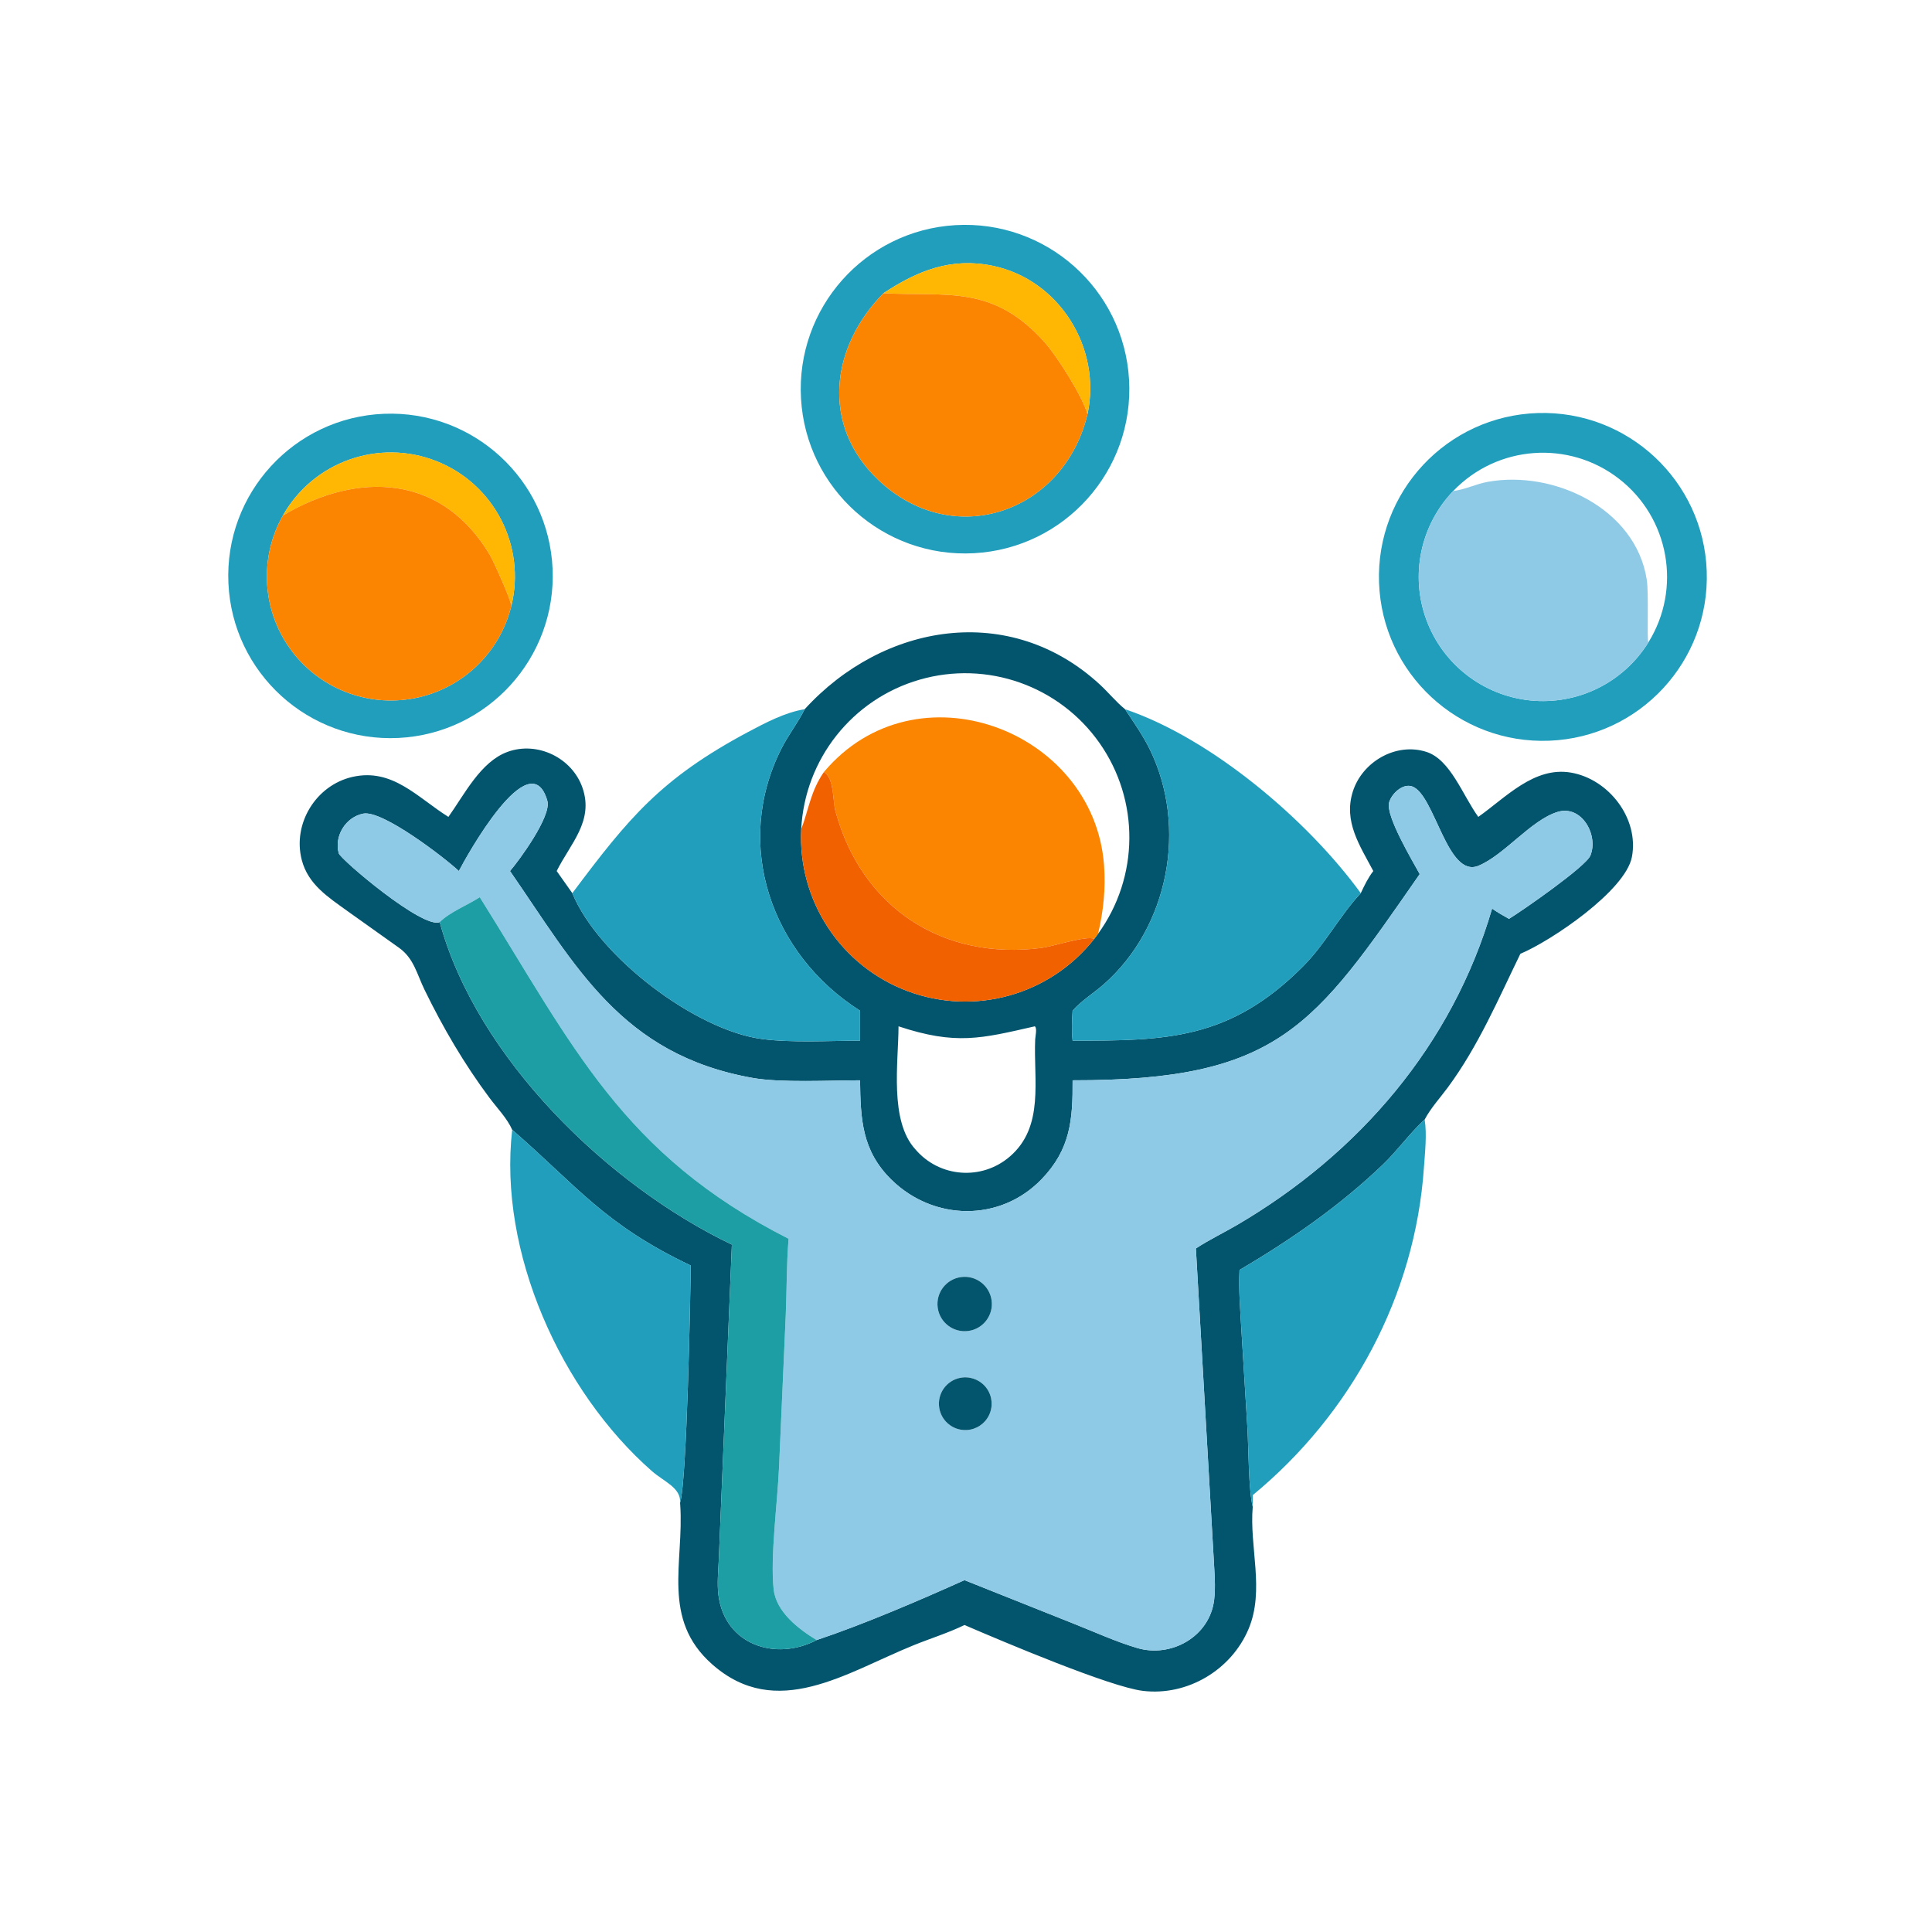
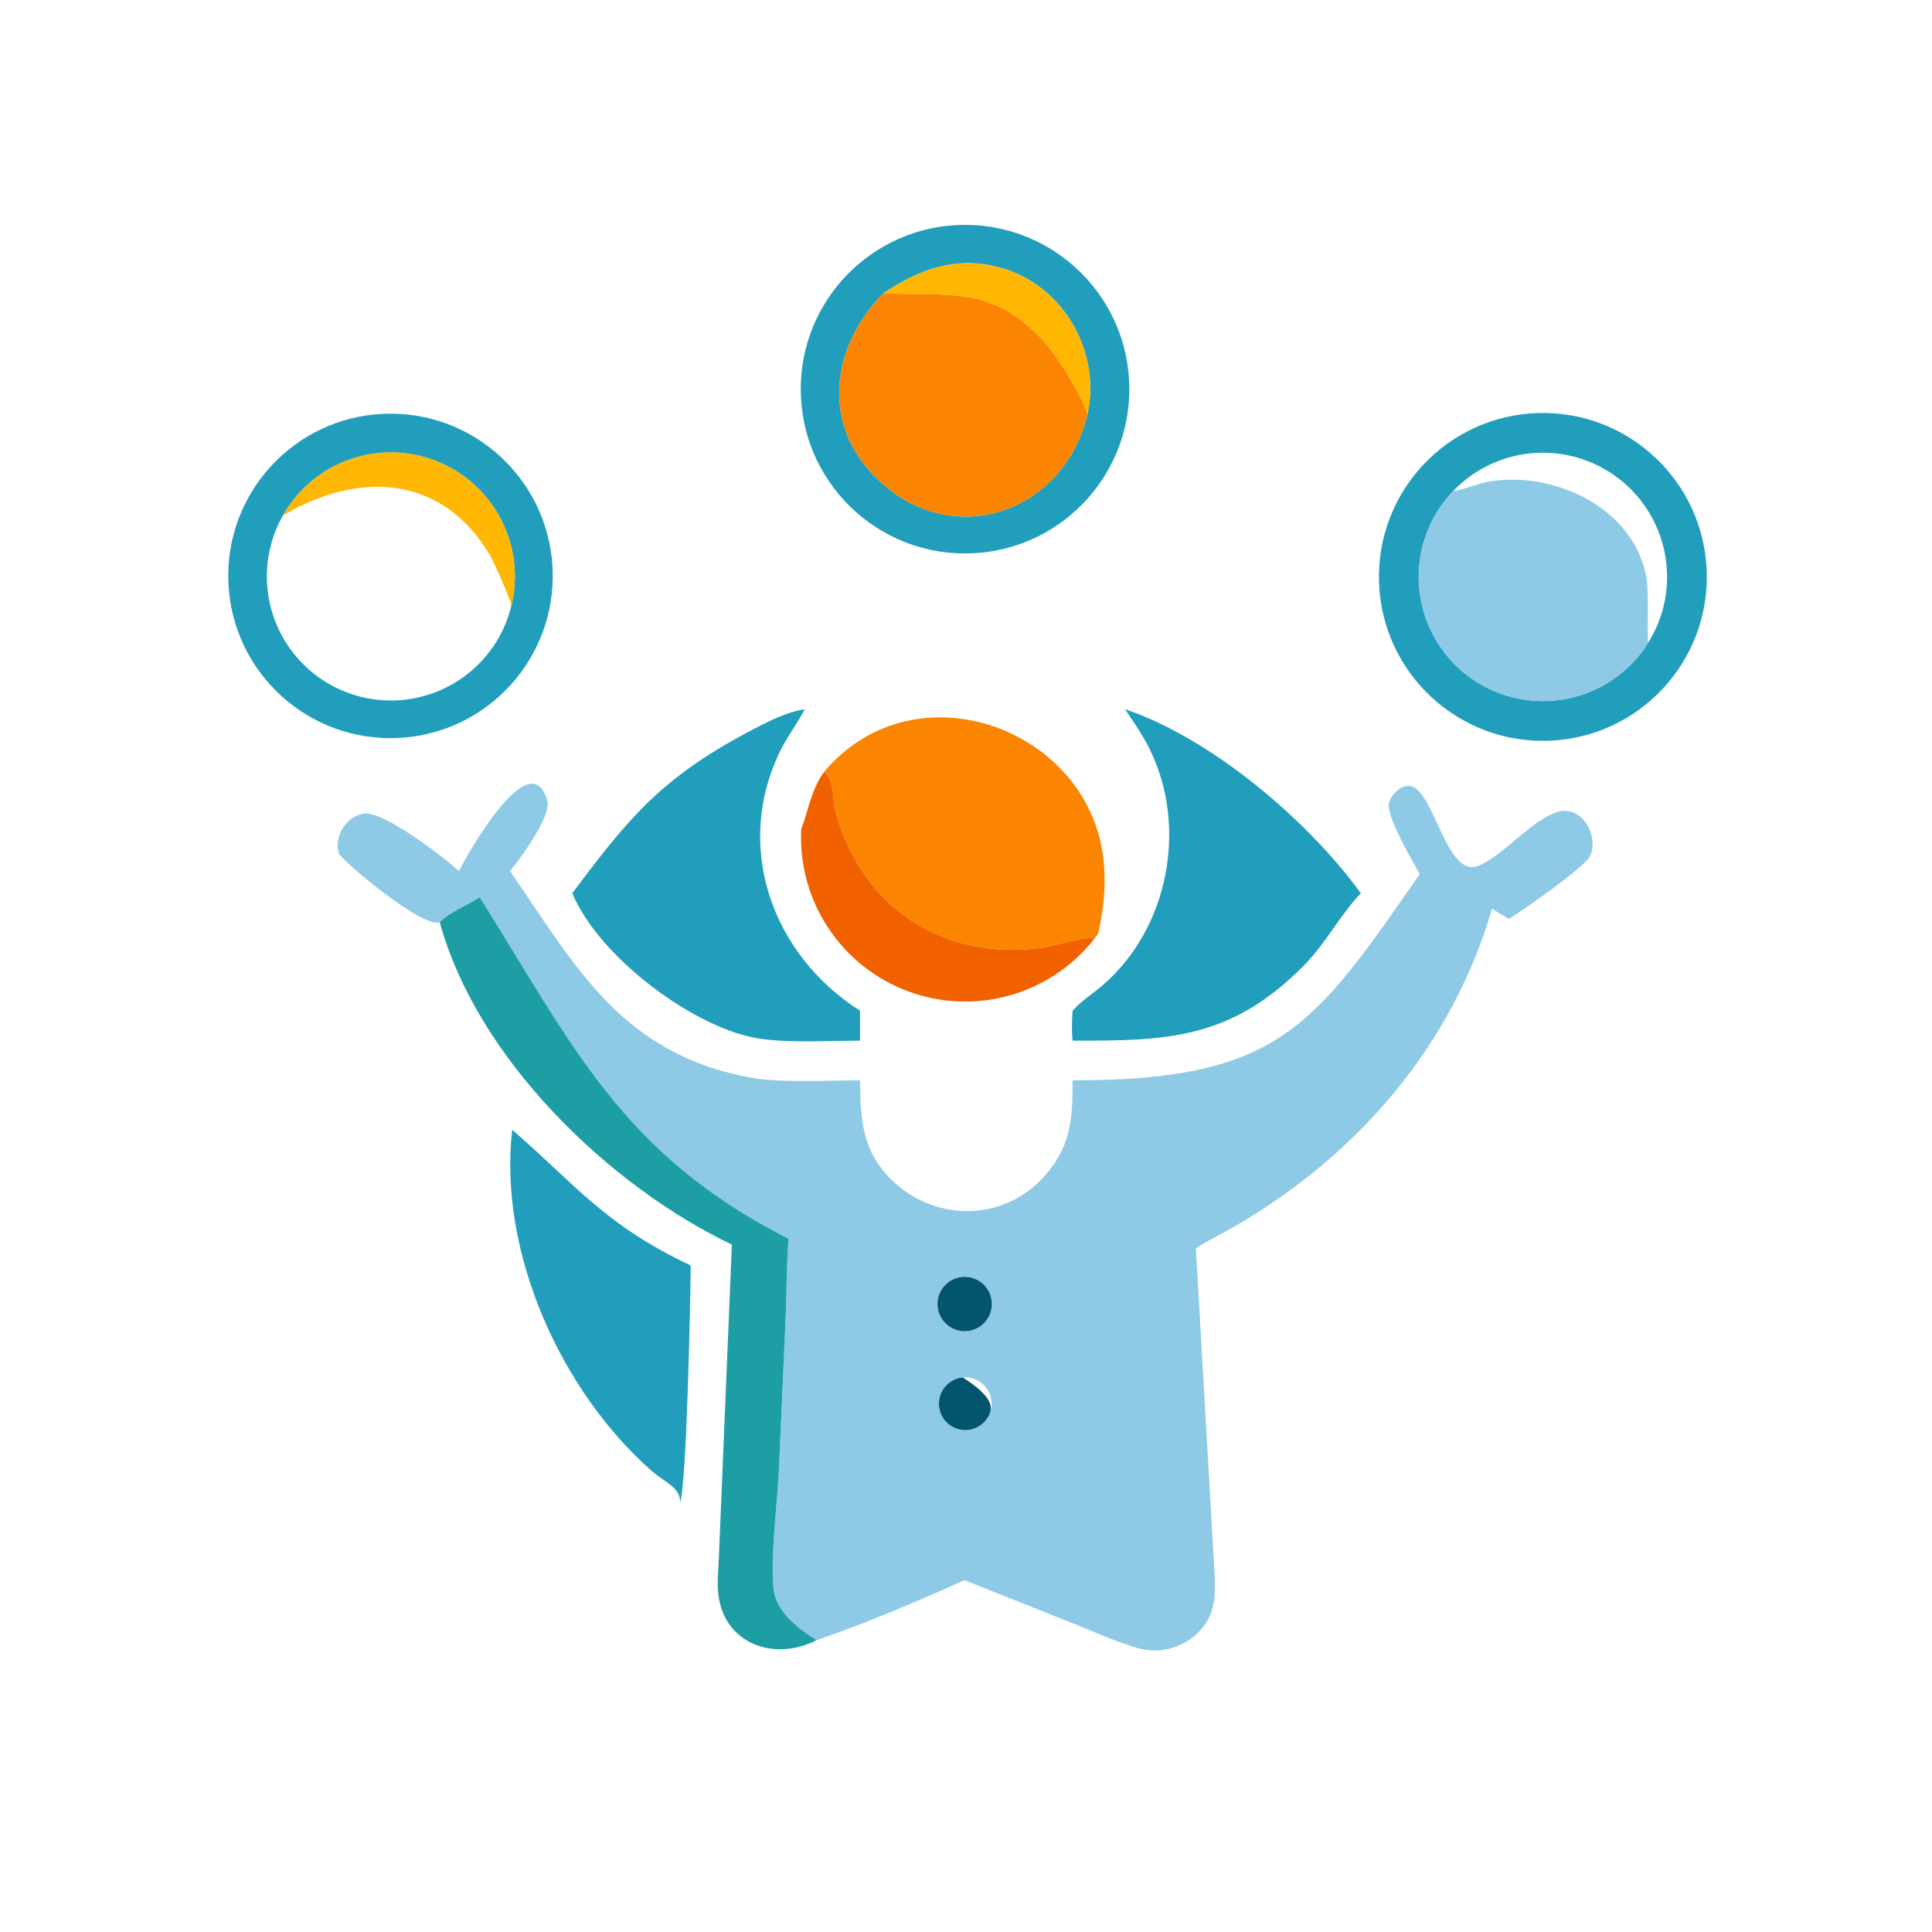
<svg xmlns="http://www.w3.org/2000/svg" width="1024" height="1024">
  <path fill="#219EBC" transform="scale(2 2)" d="M258.131 146.607C234.163 147.922 213.651 129.591 212.276 105.627C210.9 81.662 229.18 61.105 253.141 59.669C277.187 58.229 297.833 76.588 299.213 100.637C300.593 124.686 282.184 145.286 258.131 146.607ZM234.123 77.703C220.066 92.018 217.535 112.634 232.681 127.115C252.467 146.032 281.871 135.998 288.199 109.768C291.97 92.307 280.805 74.141 263.095 70.442C252.083 68.142 243.144 71.739 234.123 77.703Z" />
  <path fill="#FFB703" transform="scale(2 2)" d="M234.123 77.703C243.144 71.739 252.083 68.142 263.095 70.442C280.805 74.141 291.97 92.307 288.199 109.768C286.799 104.946 280.182 94.484 276.856 90.747C263.058 75.245 250.799 78.656 234.123 77.703Z" />
  <path fill="#FB8500" transform="scale(2 2)" d="M288.199 109.768C281.871 135.998 252.467 146.032 232.681 127.115C217.535 112.634 220.066 92.018 234.123 77.703C250.799 78.656 263.058 75.245 276.856 90.747C280.182 94.484 286.799 104.946 288.199 109.768Z" />
  <path fill="#219EBC" transform="scale(2 2)" d="M105.616 195.564C81.818 196.745 61.599 178.349 60.532 154.547C59.465 130.744 77.957 110.612 101.765 109.659C125.412 108.712 145.378 127.053 146.438 150.696C147.498 174.338 129.252 194.392 105.616 195.564ZM135.506 160.598C139.415 144.653 130.957 128.269 115.694 122.221C100.431 116.172 83.046 122.316 74.972 136.611C68.668 147.772 69.429 161.581 76.922 171.983C84.415 182.384 97.272 187.479 109.856 185.033C122.44 182.588 132.453 173.049 135.506 160.598Z" />
  <path fill="#219EBC" transform="scale(2 2)" d="M410.627 196.298C386.571 197.267 366.314 178.489 365.46 154.428C364.606 130.368 383.48 110.201 407.544 109.461C431.447 108.726 451.45 127.446 452.299 151.345C453.147 175.245 434.522 195.337 410.627 196.298ZM385.117 130.124C376.42 139.204 373.657 152.446 377.998 164.246C382.338 176.046 393.024 184.341 405.531 185.621C418.039 186.901 430.183 180.942 436.824 170.266C445.726 155.954 442.375 137.229 429.061 126.892C415.747 116.556 396.776 117.951 385.117 130.124Z" />
  <path fill="#FFB703" transform="scale(2 2)" d="M74.972 136.611C83.046 122.316 100.431 116.172 115.694 122.221C130.957 128.269 139.415 144.653 135.506 160.598C135.473 159.106 130.773 148.698 129.84 147.124C117.156 125.722 94.984 124.73 74.972 136.611Z" />
  <path fill="#8ECAE6" transform="scale(2 2)" d="M436.824 170.266C430.183 180.942 418.039 186.901 405.531 185.621C393.024 184.341 382.338 176.046 377.998 164.246C373.657 152.446 376.42 139.204 385.117 130.124C388.265 129.749 391.117 128.27 394.217 127.702C411.659 124.506 433.464 134.671 436.406 153.608C436.985 157.334 436.423 169.2 436.824 170.266Z" />
-   <path fill="#FB8500" transform="scale(2 2)" d="M74.972 136.611C94.984 124.73 117.156 125.722 129.84 147.124C130.773 148.698 135.473 159.106 135.506 160.598C132.453 173.049 122.44 182.588 109.856 185.033C97.272 187.479 84.415 182.384 76.922 171.983C69.429 161.581 68.668 147.772 74.972 136.611Z" />
-   <path fill="#03546D" transform="scale(2 2)" d="M213.248 187.951C234.078 165.113 267.665 159.424 291.503 181.433C293.773 183.529 295.758 186.01 298.152 187.951C300.443 191.427 302.9 194.891 304.729 198.637C314.768 219.186 309.708 245.725 292.528 260.838C289.863 263.181 286.582 265.193 284.249 267.846C284.077 270.518 283.971 273.119 284.249 275.786C309.054 275.818 325.929 275.583 345.357 256.063C351.22 250.171 355.006 242.711 360.619 236.699C361.589 234.649 362.545 232.634 363.94 230.832C360.355 224.066 356.011 217.741 358.502 209.801C360.988 201.879 369.944 196.662 378.02 199.26C384.381 201.307 387.579 210.68 391.76 216.485C399.049 211.346 406.557 203.079 416.315 204.747C426.335 206.46 434.402 216.891 432.478 227.075C430.778 236.075 411.01 249.387 402.914 252.766C396.999 264.918 391.765 277.241 383.691 288.177C381.648 290.944 379.154 293.655 377.55 296.69L377.328 296.893C373.443 300.507 370.325 304.93 366.491 308.606C354.993 319.633 342.166 328.482 328.483 336.564C328.214 341.747 328.675 346.964 328.962 352.141L330.579 378.479C330.891 383.753 330.853 394.855 331.986 399.314C331.063 409.971 335.195 421.389 330.903 431.644C326.325 442.584 314.636 449.538 302.838 448.091C294.108 447.021 265.976 435.111 255.598 430.645C251.319 432.733 246.54 434.211 242.112 436.008C224.196 443.281 205.785 456.144 188.709 441.039C175.159 429.054 181.325 414.067 180.26 398.729L180.226 398.269C182.047 392.574 182.984 342.802 183.05 335.372C160.224 324.532 153.037 314.465 136.031 299.655L135.737 299.402C134.418 296.385 131.687 293.58 129.721 290.943C123.026 281.961 117.422 272.393 112.516 262.322C110.481 258.145 109.699 254.012 105.79 251.205L92.056 241.427C86.941 237.727 81.651 234.39 79.968 227.886C77.479 218.264 83.74 208.088 93.394 205.89C104.032 203.469 110.634 211.365 118.832 216.485C123.082 210.55 127.356 201.865 134.504 199.254C142.43 196.359 151.641 200.836 154.377 208.805C157.403 217.62 151.166 223.541 147.528 230.832L151.671 236.699C158.582 253.539 184.404 273.073 201.966 275.355C209.937 276.391 219.748 275.798 227.921 275.786L227.921 267.846C204.421 252.929 194.163 223.928 207.087 198.381C208.915 194.767 211.473 191.526 213.248 187.951ZM291.002 247.462C301.912 232.422 302.065 212.114 291.385 196.91C280.705 181.706 261.549 174.962 243.7 180.123C225.85 185.284 213.249 201.21 212.33 219.768C211.394 238.687 222.807 256.037 240.55 262.67C258.292 269.303 278.288 263.694 289.992 248.8C290.337 248.361 290.674 247.915 291.002 247.462ZM121.606 230.832C117.816 227.298 101.345 214.608 96.257 215.621C91.593 216.549 88.51 221.584 89.769 226.123C90.213 227.723 112.084 246.307 116.529 244.367C126.37 280.462 161.278 314.213 193.955 329.831L190.479 413.431C190.34 416.465 190.006 419.644 190.384 422.666C192.055 436.016 205.666 440.284 216.404 434.638C228.743 430.533 243.812 424.059 255.598 418.753L284.61 430.32C290.121 432.5 295.701 435.064 301.379 436.742C310.377 439.402 320.56 433.735 321.755 424.019C322.199 420.401 321.825 416.701 321.643 413.074L316.921 330.85C320.435 328.544 324.299 326.705 327.927 324.576C360.094 305.692 384.852 277.028 395.418 240.795C396.873 241.788 398.35 242.662 399.898 243.503C403.484 241.309 420.279 229.655 421.473 226.725C423.675 221.317 419.151 213.171 412.715 215.187C405.672 217.393 398.676 226.589 391.82 229.431C383.51 232.875 380.234 210.468 374.211 208.408C371.662 207.537 368.718 210.436 368.122 212.691C367.185 216.231 374.321 228.123 376.242 231.644C348.198 272.009 339.03 286.356 284.249 286.293C284.323 296.725 283.683 304.6 275.99 312.545C264.971 323.926 247.388 323.568 236.238 312.634C228.409 304.954 228.051 296.603 227.921 286.293C219.819 286.306 206.964 286.997 199.424 285.655C164.596 279.457 152.555 255.971 135.154 230.832C137.579 228.03 146.201 216.267 145.056 212.242C140.479 196.161 123.206 227.69 121.606 230.832ZM274.234 271.985C260.017 275.225 253.357 277.028 238.118 271.985C238.088 281.563 235.64 297.002 242.584 304.583C248.98 312.092 260.184 312.912 267.637 306.479C276.837 298.537 273.855 286.184 274.336 275.443C274.367 274.768 274.906 272.418 274.234 271.985Z" />
  <path fill="#219EBC" transform="scale(2 2)" d="M151.671 236.699C166.561 216.802 175.136 206.319 198.247 193.988C202.787 191.566 208.16 188.743 213.248 187.951C211.473 191.526 208.915 194.767 207.087 198.381C194.163 223.928 204.421 252.929 227.921 267.846L227.921 275.786C219.748 275.798 209.937 276.391 201.966 275.355C184.404 273.073 158.582 253.539 151.671 236.699Z" />
  <path fill="#219EBC" transform="scale(2 2)" d="M298.152 187.951C321.067 195.679 346.571 217.356 360.619 236.699C355.006 242.711 351.22 250.171 345.357 256.063C325.929 275.583 309.054 275.818 284.249 275.786C283.971 273.119 284.077 270.518 284.249 267.846C286.582 265.193 289.863 263.181 292.528 260.838C309.708 245.725 314.768 219.186 304.729 198.637C302.9 194.891 300.443 191.427 298.152 187.951Z" />
  <path fill="#FB8500" transform="scale(2 2)" d="M218.334 204.6C242.716 175.598 289.899 193.371 292.581 229.273C293.042 235.443 292.424 241.455 291.002 247.462C290.674 247.915 290.337 248.361 289.992 248.8C287.936 247.88 278.942 250.822 276.066 251.2C249.968 254.63 228.377 240.628 221.412 215.014C220.635 212.157 221.11 206.128 218.334 204.6Z" />
  <path fill="#F16100" transform="scale(2 2)" d="M218.334 204.6C221.11 206.128 220.635 212.157 221.412 215.014C228.377 240.628 249.968 254.63 276.066 251.2C278.942 250.822 287.936 247.88 289.992 248.8C278.288 263.694 258.292 269.303 240.55 262.67C222.807 256.037 211.394 238.687 212.33 219.768C214.405 214.253 214.803 209.732 218.334 204.6Z" />
  <path fill="#8ECAE6" transform="scale(2 2)" d="M116.529 244.367C112.084 246.307 90.213 227.723 89.769 226.123C88.51 221.584 91.593 216.549 96.257 215.621C101.345 214.608 117.816 227.298 121.606 230.832C123.206 227.69 140.479 196.161 145.056 212.242C146.201 216.267 137.579 228.03 135.154 230.832C152.555 255.971 164.596 279.457 199.424 285.655C206.964 286.997 219.819 286.306 227.921 286.293C228.051 296.603 228.409 304.954 236.238 312.634C247.388 323.568 264.971 323.926 275.99 312.545C283.683 304.6 284.323 296.725 284.249 286.293C339.03 286.356 348.198 272.009 376.242 231.644C374.321 228.123 367.185 216.231 368.122 212.691C368.718 210.436 371.662 207.537 374.211 208.408C380.234 210.468 383.51 232.875 391.82 229.431C398.676 226.589 405.672 217.393 412.715 215.187C419.151 213.171 423.675 221.317 421.473 226.725C420.279 229.655 403.484 241.309 399.898 243.503C398.35 242.662 396.873 241.788 395.418 240.795C384.852 277.028 360.094 305.692 327.927 324.576C324.299 326.705 320.435 328.544 316.921 330.85L321.643 413.074C321.825 416.701 322.199 420.401 321.755 424.019C320.56 433.735 310.377 439.402 301.379 436.742C295.701 435.064 290.121 432.5 284.61 430.32L255.598 418.753C243.812 424.059 228.743 430.533 216.404 434.638C211.647 431.728 205.683 427.211 205.023 421.169C204.092 412.647 206.036 398.213 206.442 389.057L208.236 348.417C208.508 341.742 208.436 334.938 208.98 328.29C164.895 305.903 151.899 277.268 127.143 237.773C123.835 239.931 119.31 241.63 116.529 244.367ZM254.695 338.437C250.744 338.962 247.97 342.594 248.503 346.544C249.036 350.493 252.674 353.26 256.622 352.72C260.56 352.18 263.318 348.555 262.786 344.616C262.255 340.678 258.635 337.913 254.695 338.437ZM255.161 365.041C251.373 365.394 248.564 368.711 248.84 372.505C249.115 376.298 252.374 379.175 256.173 378.977C258.7 378.846 260.959 377.358 262.077 375.088C263.196 372.818 263 370.121 261.565 368.036C260.13 365.952 257.681 364.806 255.161 365.041Z" />
  <path fill="#1D9EA4" transform="scale(2 2)" d="M116.529 244.367C119.31 241.63 123.835 239.931 127.143 237.773C151.899 277.268 164.895 305.903 208.98 328.29C208.436 334.938 208.508 341.742 208.236 348.417L206.442 389.057C206.036 398.213 204.092 412.647 205.023 421.169C205.683 427.211 211.647 431.728 216.404 434.638C205.666 440.284 192.055 436.016 190.384 422.666C190.006 419.644 190.34 416.465 190.479 413.431L193.955 329.831C161.278 314.213 126.37 280.462 116.529 244.367Z" />
-   <path fill="#219EBC" transform="scale(2 2)" d="M328.483 336.564C342.166 328.482 354.993 319.633 366.491 308.606C370.325 304.93 373.443 300.507 377.328 296.893L377.55 296.69C378.186 300.63 377.627 305.458 377.352 309.462C375.02 343.403 358.063 374.751 331.986 396.234L331.986 399.314C330.853 394.855 330.891 383.753 330.579 378.479L328.962 352.141C328.675 346.964 328.214 341.747 328.483 336.564Z" />
  <path fill="#219EBC" transform="scale(2 2)" d="M135.737 299.402L136.031 299.655C153.037 314.465 160.224 324.532 183.05 335.372C182.984 342.802 182.047 392.574 180.226 398.269C180.533 394.277 175.966 392.668 172.781 389.876C148.66 368.731 132.018 331.808 135.737 299.402Z" />
  <path fill="#03546D" transform="scale(2 2)" d="M256.622 352.72C252.674 353.26 249.036 350.493 248.503 346.544C247.97 342.594 250.744 338.962 254.695 338.437C258.635 337.913 262.255 340.678 262.786 344.616C263.318 348.555 260.56 352.18 256.622 352.72Z" />
-   <path fill="#03546D" transform="scale(2 2)" d="M256.173 378.977C252.374 379.175 249.115 376.298 248.84 372.505C248.564 368.711 251.373 365.394 255.161 365.041C257.681 364.806 260.13 365.952 261.565 368.036C263 370.121 263.196 372.818 262.077 375.088C260.959 377.358 258.7 378.846 256.173 378.977Z" />
+   <path fill="#03546D" transform="scale(2 2)" d="M256.173 378.977C252.374 379.175 249.115 376.298 248.84 372.505C248.564 368.711 251.373 365.394 255.161 365.041C263 370.121 263.196 372.818 262.077 375.088C260.959 377.358 258.7 378.846 256.173 378.977Z" />
</svg>